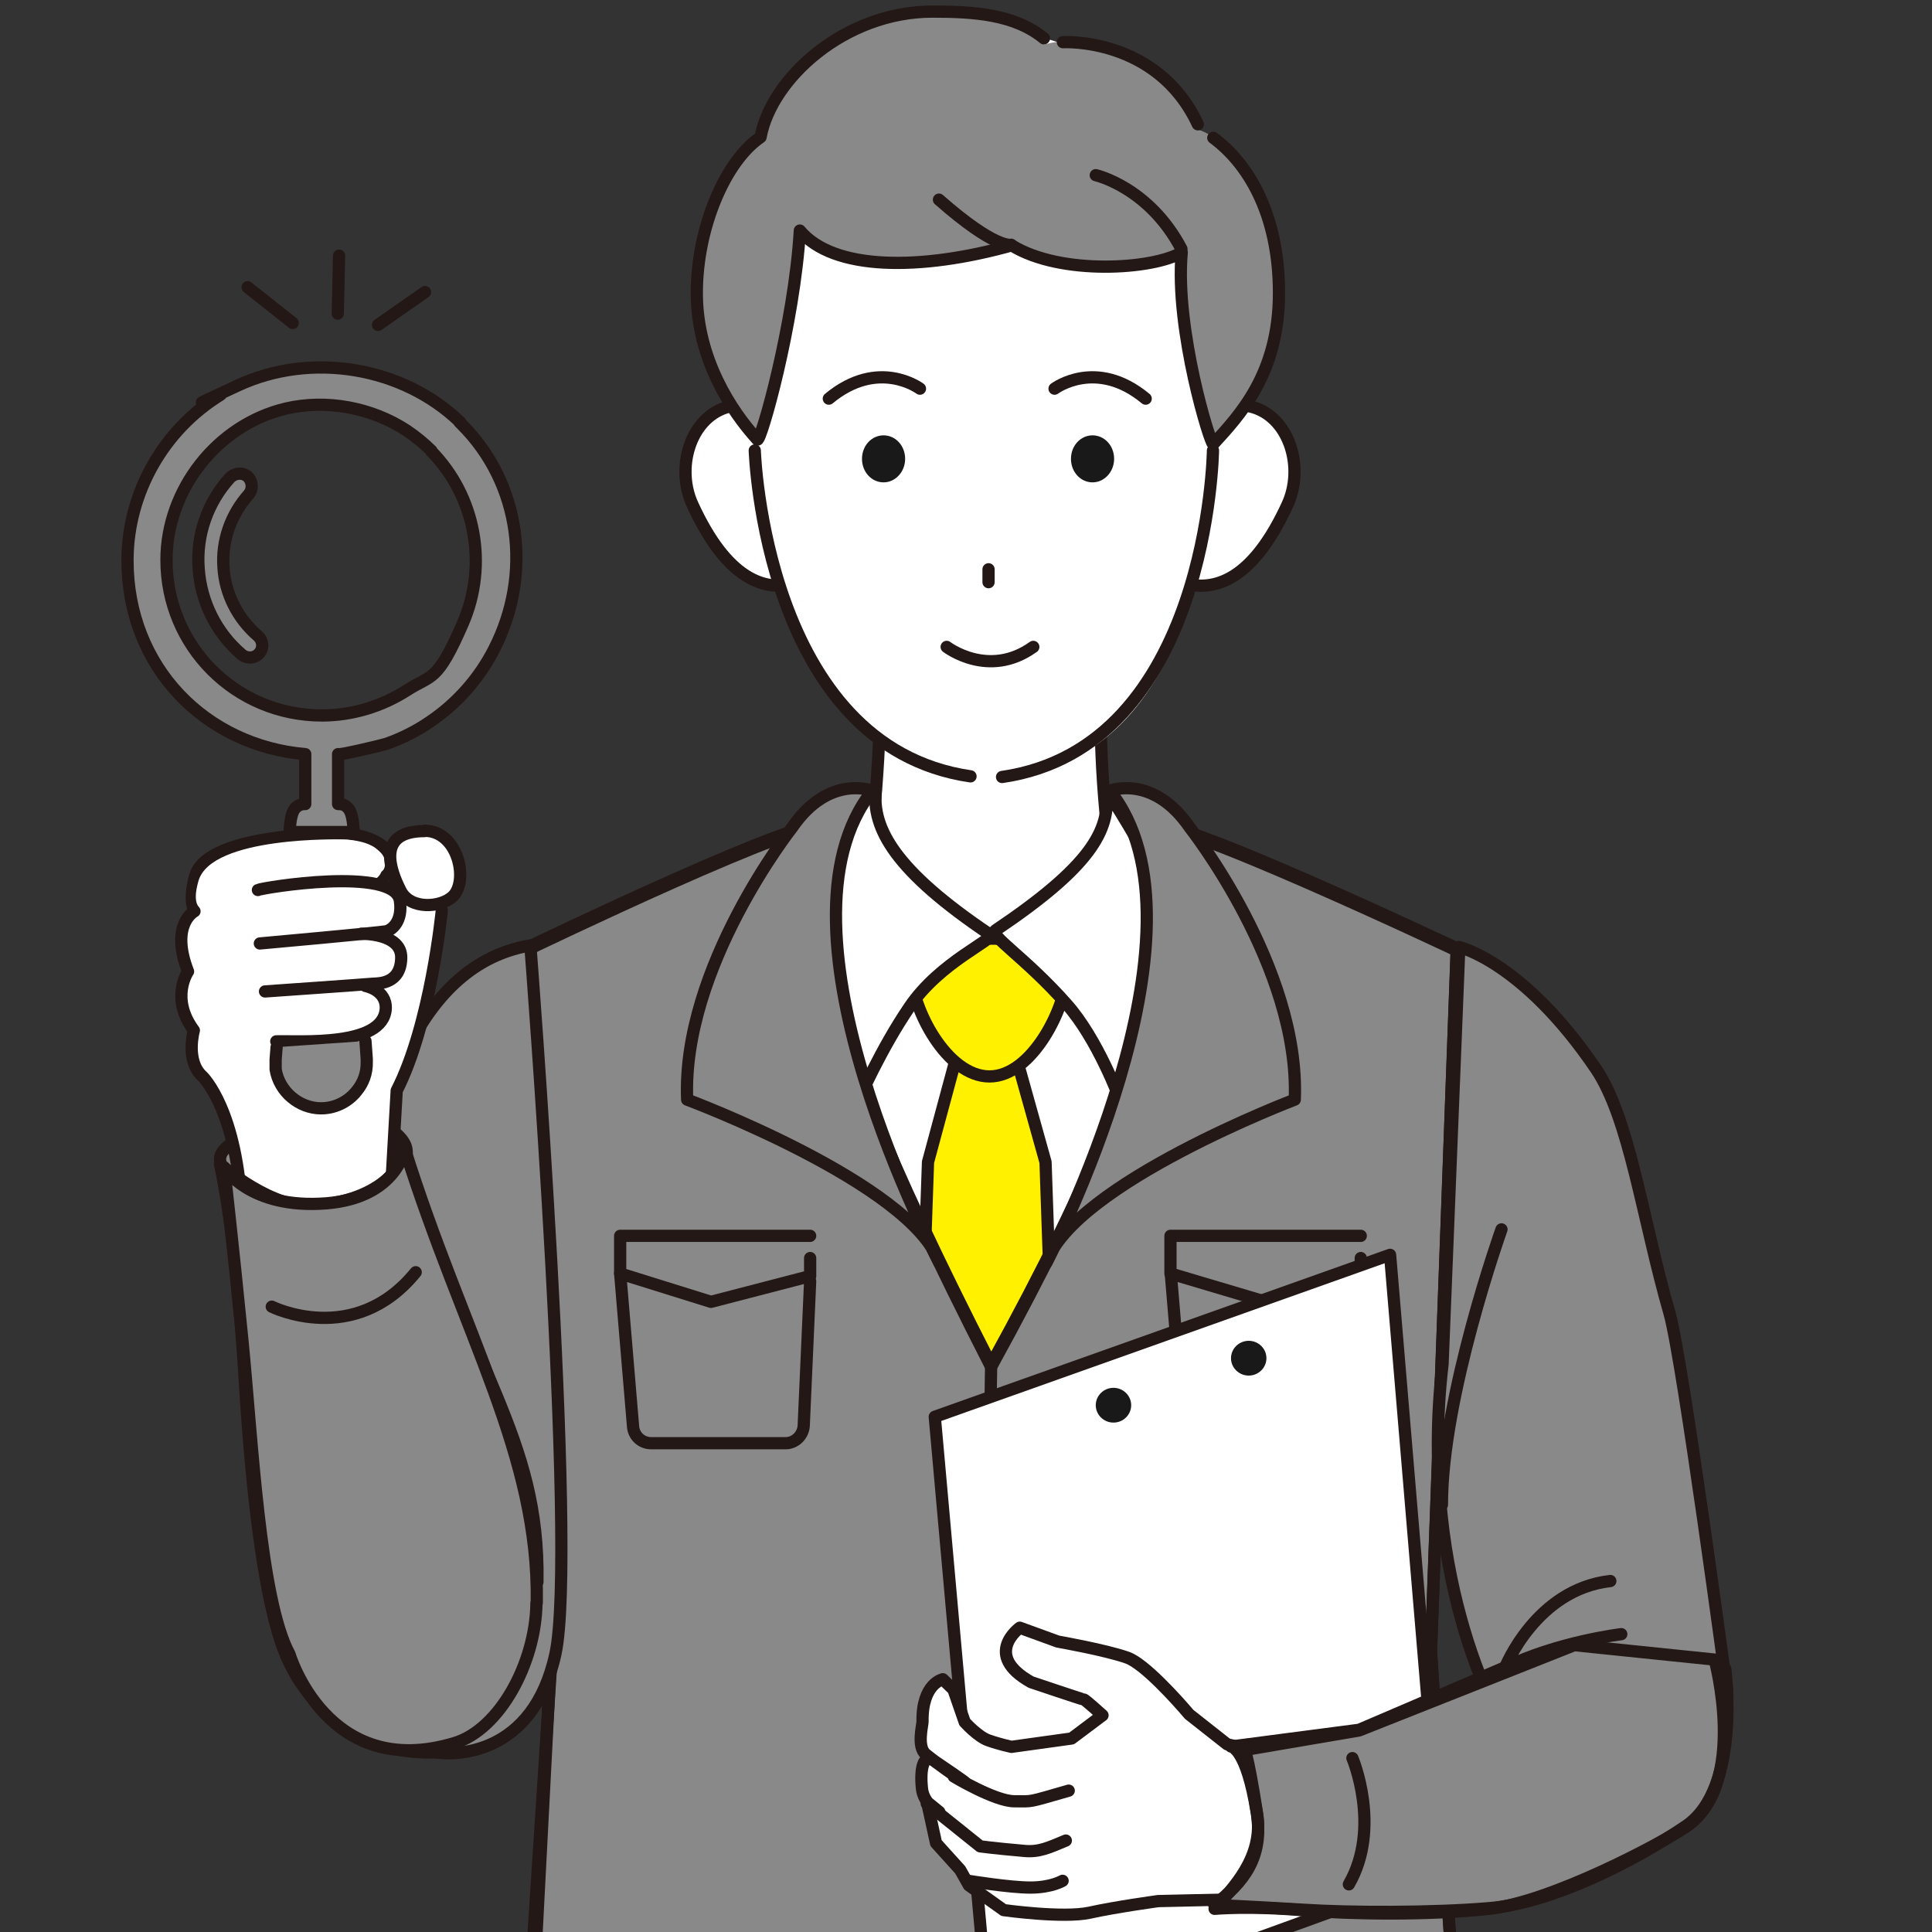
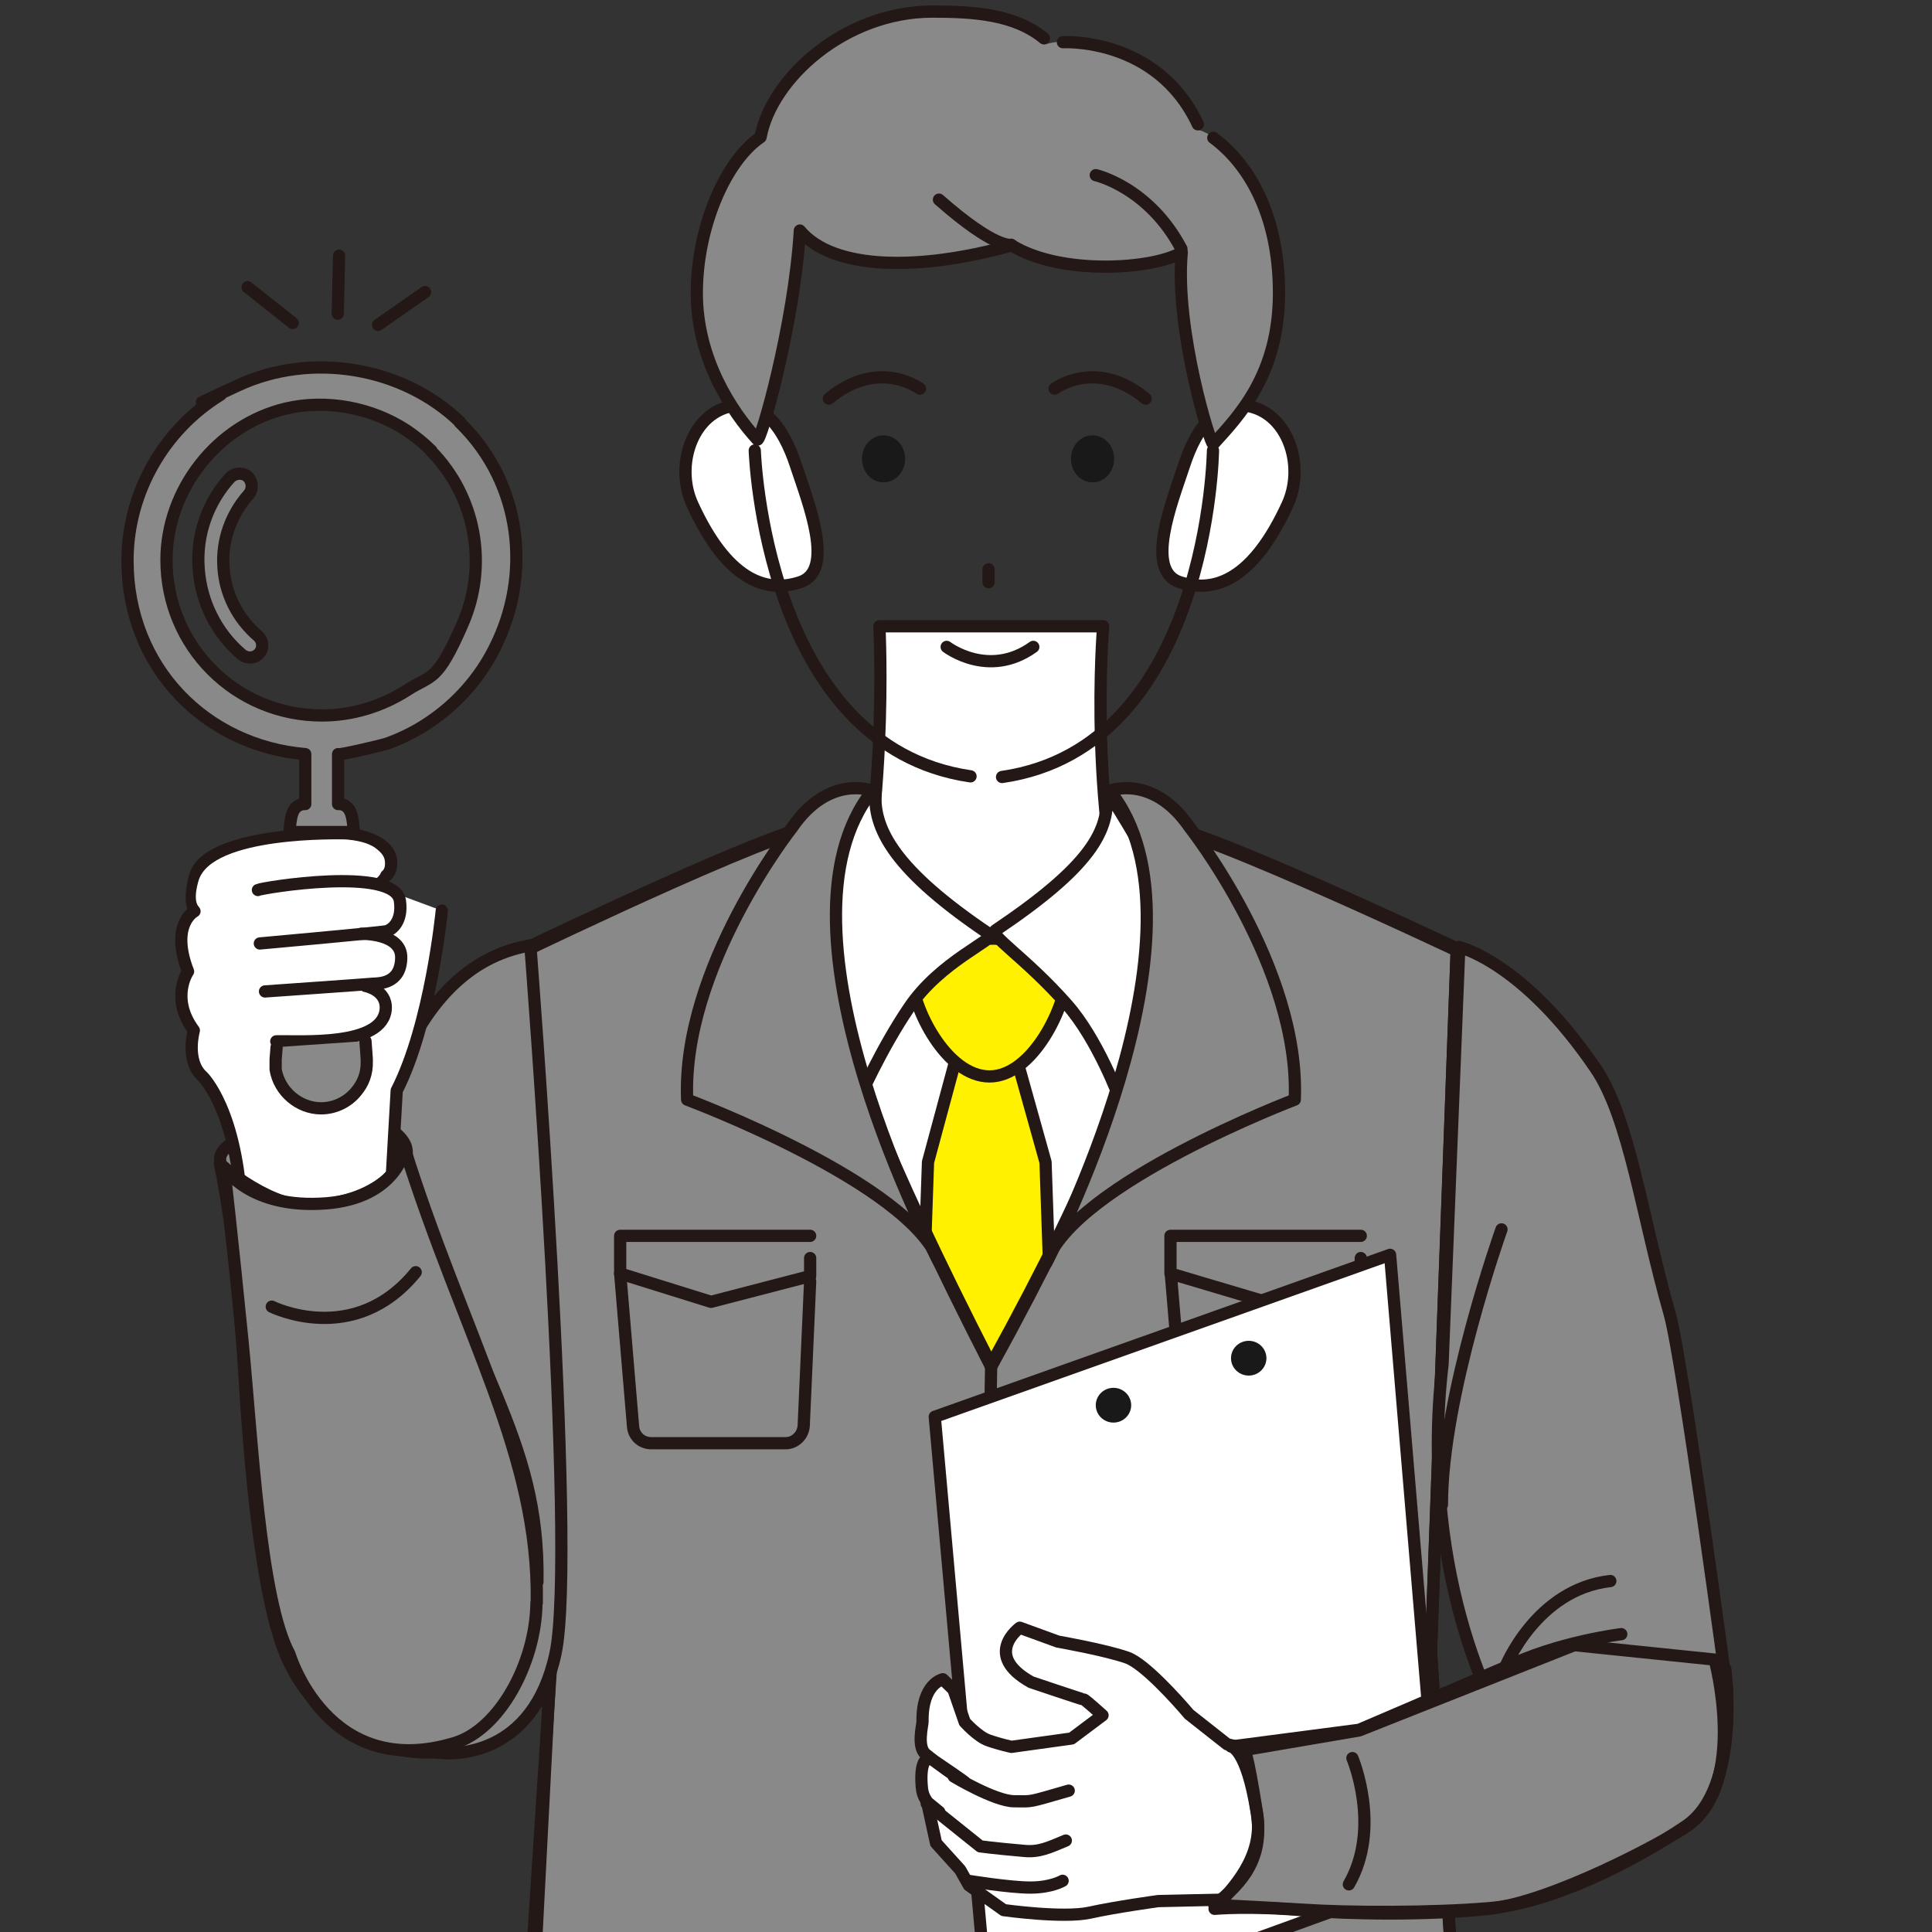
<svg xmlns="http://www.w3.org/2000/svg" id="_レイヤー_1" version="1.1" viewBox="0 0 600 600">
  <rect x="0" y="0" width="600" height="600" fill="#333333" stroke="none" />
  <defs>
    <style>
      .st0, .st1 {
        fill: none;
      }

      .st1, .st2, .st3, .st4 {
        stroke: #231815;
        stroke-linecap: round;
        stroke-linejoin: round;
        stroke-width: 3.8px;
      }

      .st2 {
        fill: #fff100;
      }

      .st5, .st4 {
        fill: #fff;
      }

      .st6 {
        fill: #191919;
      }

      .st3, .st7 {
        fill: #898989;
      }

      .st8 {
        clip-path: url(#clippath);
      }
    </style>
    <clipPath id="clippath">
      <rect class="st0" width="600" height="600" />
    </clipPath>
  </defs>
  <g class="st8">
    <g>
      <g>
        <line class="st1" x1="105.3" y1="79.4" x2="104.9" y2="97.4" />
        <line class="st1" x1="76.9" y1="89.2" x2="90.9" y2="100.3" />
        <line class="st1" x1="132" y1="90.7" x2="117.4" y2="100.9" />
      </g>
      <g>
        <g>
          <path class="st4" d="M306.5,507.5c-61.2-95.6-51.3-253.5-51.3-253.5h102.6s9.8,157.9-51.3,253.5h0Z" />
          <path class="st4" d="M261.8,301.8c14.6-44,11.3-107.3,11.3-107.3h69.5s-5.2,60.3,10.5,107.3h-91.3Z" />
          <polygon class="st2" points="296.4 330.5 316.2 330.5 324.7 360.9 332.6 589.8 305.9 627.2 280.3 589.8 288.2 360.9 296.4 330.5" />
          <path class="st2" d="M283.1,302.6c0-10.3,14-11,23.8-11.1,9.7,0,24.3.2,24.4,10.5,0,10.3-10.6,32.3-24,32.3s-24.1-21.4-24.2-31.7h0Z" />
          <path class="st3" d="M171.2,513.2l-7.3-218.3s90.8-43.7,91.2-37.2c1.7,29-15.4,33.7,52.7,166.8,67.6-122.8,49.4-137.9,51.1-166.8.4-6.5,93.5,37.5,93.5,37.5l-8,218.1,8,119.6-7.9,44.9-272.7.3-7.7-52.9,7.3-112h-.2Z" />
          <path class="st1" d="M171.6,675.2l-6.5-45.3,6.1-117.4-7.3-218.3s90.8-43.7,91.2-37.2c1.7,29-15.4,33.7,52.7,166.8,67.6-122.8,49.4-137.9,51.1-166.8.4-6.5,93.5,37.5,93.5,37.5l-8,218.1,8,119.6-7.5,43.2" />
          <path class="st1" d="M307.8,424.5s-2.5,143.3,0,247.3" />
          <g>
            <polyline class="st1" points="251.6 383.8 192.6 383.8 192.6 395.5 220.8 404.3 251.6 396.3 251.6 390.7" />
            <path class="st1" d="M251.6,397.9l-2,44.9c-.2,3-2.7,5.4-5.6,5.4h-41.8c-3,0-5.4-2.3-5.6-5.2l-4-47.5" />
          </g>
          <g>
            <polyline class="st1" points="422.6 383.8 363.5 383.8 363.5 395.5 393.1 404.3 422.6 396.3 422.6 390.7" />
            <path class="st1" d="M422.6,397.9l-2,44.9c-.2,3-2.7,5.4-5.6,5.4h-41.8c-3,0-5.4-2.3-5.6-5.2l-4-47.5" />
          </g>
          <path class="st4" d="M356.8,268.1c.4-1-13.4-23.8-13.2-22.3,1.3,12.2-5.1,23.4-34.4,43.1-2.3,1.5,9.2,8.4,22.1,23,9.6,10.8,16.4,29.3,16.4,29.3,16.2-39.8,9.1-73.3,9.1-73.3h0v.2Z" />
          <path class="st4" d="M255.8,262.5c-.4-1,16.3-18.7,16.2-17.3-1.3,12.2,6.1,25.3,35.4,45,2.1,1.4-15.4,8.3-25,22.6-8.8,12.9-15.7,28.7-15.7,28.7-15.8-40.8-10.9-78.9-10.9-78.9h0Z" />
          <path class="st3" d="M271,245.6s-13.5-5.4-25,11.4c0,0-34.3,43.4-32.6,84.5,0,0,69.6,26,78.3,50.6,0,0-55.3-103.6-20.7-146.6h0Z" />
          <path class="st3" d="M344.5,245.6s13.5-5.4,25,11.4c0,0,34.3,43.4,32.6,84.5,0,0-68.4,26-77.1,50.6,0,0,54.2-103.6,19.6-146.6h-.1Z" />
        </g>
        <g>
          <path class="st3" d="M164.7,293.6c-28.8,4.9-49.5,35.6-56.4,109.5-7.6,82.2-15.9,131.4,25.9,140.9,6.7,1.5,31.4,1.5,38.3-30.4,6.9-31.9-7.8-220-7.8-220h0Z" />
          <path class="st3" d="M126.2,356.7c1.1,5.8-4.9,21.4-20.8,24.5-16,3.1-35.8-14.7-37-20.5-1.1-5.8,12.2-10.7,28.2-13.8,16-3.1,28.5,4.1,29.6,9.8Z" />
          <g>
            <path class="st4" d="M137.2,282.8s-3.4,35.2-14,55.9l-1.9,33.3-22.9,12.4-23.3-7.2c-1.2-32.4-12.2-42.9-12.2-42.9-5.4-4.8-2.7-14.3-2.7-14.3-7.5-10.1-1.8-18.3-1.8-18.3-5.7-14.7,2-18.7,2-18.7,0,0-2-3.1.2-10.9,3.9-14.2,47.5-13.2,47.5-13.2,0,0,12.4,1.2,13.3,8.2,1.1,8.9-10.9,5.8-10.9,5.8" />
-             <path class="st4" d="M131.8,258c10.6,0,13.8,15.7,8.8,20.4-3.7,3.5-13.2,4.2-16.2-1.8-3.1-6.1-7.9-18.5,7.5-18.5h-.1Z" />
            <path class="st5" d="M110,273.9l19.1,32.3-13.9,14.3-12.5,2.9-20.4.3-14-21.8-5.8-19.8s-3.1-.6-.9-8.4c3.9-14.2,44.8-13,44.8-13,0,0,11.6,0,12.4,6.2,1.1,8.9-8.8,7.1-8.8,7.1" />
            <path class="st1" d="M80.1,276.4c1.2-.7,42.7-7.5,44.1,3.4.9,6.5-2.6,9-4.2,9.4s-39.3,3.8-39.3,3.8" />
            <path class="st1" d="M112.2,290s12.7-.3,12.4,7.6c-.2,7.9-6.8,7.8-8.8,7.9-2,.2-33.5,2.4-33.5,2.4" />
            <path class="st1" d="M113.5,306.2s6.6,1.2,6.3,7.1c-.8,11.9-26.6,9.9-34,10.1" />
          </g>
          <path class="st1" d="M166.9,491.3c.8-45.7-21.2-64.9-40.8-132.9,0,0-4.6,14-27.8,15.9-13.1,2.1-30-12.8-30-12.8,0,0,4.9,20.3,7.7,67,2,32.8,6.1,74.3,14.7,89.5,0,0,13.1,28.6,46.5,26.1" />
          <path class="st3" d="M166.7,497.8c.8-45.7-22.7-82.8-41-141,0,0-2.4,15.1-24.3,16.9-24.1,1.9-31.8-11.2-31.8-11.2,0,0,2.5,21.8,5.7,53.9,3,30.3,5.4,80.4,14.6,97.3,0,0,11.7,39.6,51.3,27.6,13.9-4.2,25.1-24.7,25.4-43.3v-.2h.1Z" />
          <path class="st1" d="M84.4,405.8s25.6,12.8,44.7-10.7" />
        </g>
        <path class="st3" d="M453.1,294.1s19.9,4.5,42.5,37.8c10.5,15.5,14.4,46.4,22.9,76,4.1,14.4,17.9,117.5,17.9,117.5,0,0-53.1,7.9-68.9,11.7,0,0-27.5-44.5-19.5-113.5l5.2-129.5h-.1Z" />
        <path class="st1" d="M466.3,381.8s-18.5,51.8-18.5,85.5" />
        <g>
          <polygon class="st4" points="431.7 389.7 447.8 581.2 307.5 632.1 290.3 440 431.7 389.7" />
          <path class="st6" d="M351.3,436.4c0,3-2.5,5.4-5.5,5.4s-5.5-2.4-5.5-5.4,2.5-5.4,5.5-5.4,5.5,2.4,5.5,5.4Z" />
          <path class="st6" d="M393.3,421.8c0,3-2.5,5.4-5.5,5.4s-5.5-2.4-5.5-5.4,2.5-5.4,5.5-5.4,5.5,2.4,5.5,5.4Z" />
        </g>
        <g>
          <g>
            <path class="st4" d="M400.1,546.1l-19-4.4-11.8-9.3c-3.9-4.6-13.9-15.7-19.2-17.6-6.8-2.4-21.6-5-21.6-5l-11.8-4.3s-11.7,8.4,3.5,16.9c0,0,16,5.4,16.4,5.4s5.8,4.9,5.8,4.9l-9.6,7.2-18.7,2.6s-3.7-.8-7.1-2c-3.3-1.1-7.4-5.7-7.4-5.7l-3.5-10.1-3.3-3.2s-6.5,1.3-6.3,13.2c0,1.1-1.8,7.8,1,10.1,7.8,6.3,21.6,14.9,2.4,1.9-3.1-2.1-4.2,2.5-3.6,8.5.4,5.2,5.4,7.5,5.4,7.5l-3.8-3.1,2.8,12.8,7.5,8.3,2.7,4.8,10.8,7.7s18.5,2.6,26.7.8c8.1-1.8,21.3-3.6,21.3-3.6l26.8-.6s28.3-20.1,13.8-44.2v.4h-.2Z" />
            <path class="st1" d="M296.2,551.7s12.8,7.7,18.8,7.7,3.7.5,16.9-3.3" />
            <path class="st1" d="M287.8,560.1l16.6,13.3s4.3.6,13.5,1.4c4.8.5,7.8-1,13.1-3.2" />
            <path class="st1" d="M300.7,584.1s12.8,2.1,19.3,2.1,10-2.1,10-2.1" />
          </g>
          <path class="st3" d="M488.7,511l-66.6,26.4-35.7,6.1s.8-.7,4,19.7c2.2,13.8-7.8,23.4-13.2,29.6,0,0,11-1,28,.5,13.8,1.1,37.7,1.6,57.3-.5,19.2-2.1,53.5-20.3,61.3-25.6,19.2-13.3,8.7-51.8,8.7-51.8l-43.7-4.5h0Z" />
          <path class="st1" d="M420,546s9.1,21.5-1.1,39.2" />
          <path class="st1" d="M467.4,517.8l-45.3,19.4-39.8,5.2s4.8.3,8,20.6c2.2,13.8-4.1,21.6-13.2,28.6,0,0,9.6.4,28,1.5,13.7.9,39.5,1,57.3-.5,19.2-1.5,44.9-14.4,61.3-25.6,17.1-11.7,12.1-48.7,12.1-48.7" />
          <path class="st1" d="M503.5,507.5s-19.9,2.4-36.1,10.4c0,0,9.6-24.3,32.7-26.9" />
        </g>
        <g>
          <g>
            <path class="st4" d="M247.2,144.6c3.9,11.8,12.2,32.6,1.3,36.2-11,3.6-22.8-1-33.4-24-5.3-11.4-.8-26.6,10.2-30.2,11-3.6,18,6,21.9,18h0Z" />
            <path class="st4" d="M367.7,144.6c-3.9,11.8-12.2,32.6-1.3,36.2,11,3.6,22.8-1,33.4-24,5.3-11.4.8-26.6-10.2-30.2-11-3.6-18,6-21.9,18h0Z" />
-             <path class="st5" d="M380.7,106c-1.1,65.4-15.1,135.4-73.9,135.4s-73.9-79.1-73.9-135.4S268.1,9.9,308.9,9.9s72.8,39.7,71.9,96h0Z" />
            <path class="st1" d="M234.4,139.9s2.9,91.9,67,101.2" />
            <path class="st1" d="M376.7,139.9s-1.2,92.1-65.5,101.4" />
            <path class="st6" d="M346,142.5c0,4-3,7.3-6.7,7.3s-6.7-3.2-6.7-7.3,3-7.3,6.7-7.3,6.7,3.2,6.7,7.3Z" />
            <path class="st6" d="M281.1,142.5c0,4-3,7.3-6.7,7.3s-6.7-3.2-6.7-7.3,3-7.3,6.7-7.3,6.7,3.2,6.7,7.3Z" />
            <path class="st1" d="M285.7,120.7s-12.9-9.7-28.3,3.1" />
            <path class="st1" d="M327.5,120.7s12.9-9.7,28.3,3.1" />
            <line class="st1" x1="307" y1="176.8" x2="307" y2="180.8" />
            <path class="st1" d="M294,200.9s13,10,26.9,0" />
          </g>
          <g>
            <path class="st7" d="M397.5,90.9c0-23.5-13.8-47.6-25.7-50.7-1.4-13.9-21-33-47.5-26.4-9.1-7.5-22-10.3-34.8-10.3-27.4,0-50.1,20.9-53.4,39-10.9,7.4-19.8,28-19.8,48.4s10.7,36.6,18.8,45.5c1,1.1,11.5-35.9,13.2-64.9,10.4,12.5,37.5,12.5,65.8,4.6,15.2,9.4,43.9,7.5,52.8,2.2-1.7,29.3,9.8,58.9,10.6,58.1,8.1-8.9,19.7-20.3,19.7-45.5h.3Z" />
            <path class="st1" d="M330.1,13.1s29.2-1.7,41.9,25.5" />
            <path class="st1" d="M324.2,11.9c-9.1-7.5-21.9-8.3-34.6-8.3-27.4,0-50.1,20.9-53.4,39-10.9,7.4-19.8,28-19.8,48.4s10.7,36.6,18.8,45.5c1,1.1,11.5-35.9,13.2-64.9,10.4,12.5,37.5,12.5,65.8,4.6,15.2,9.4,43.9,7.5,52.8,2.2-2.2,24,9.1,60.4,9.8,59.5,8.1-8.9,20.4-21.7,20.4-46.9s-10.1-40.6-20.4-48.2" />
            <path class="st1" d="M314,76s-4.8,1.5-22.4-14" />
            <path class="st1" d="M340.3,54.4s16.5,3.7,26.6,22.9" />
          </g>
        </g>
      </g>
      <g id="layer1">
        <g id="g826">
          <g id="g833">
            <g id="g967">
              <g id="g892">
                <g id="g904">
                  <path id="path866" class="st3" d="M142.9,131.1c-17.9-17.3-46.4-21.9-69-11.4s-3.7,1.8-5.4,2.9c-17.6,10.8-28.7,30.2-28.9,50.9,0,.2,0,.4,0,.6,0,33.3,24.4,57.5,55.2,60.1v15.5h-.2c-1.1,0-1.9.4-2.5.9-1.6,1.3-1.9,4.1-2.2,7.8h20c-.3-3.7-.6-6.5-2.2-7.8-.6-.6-1.4-.9-2.5-.9h-.2v-15.5c0,.5,13.8-2.8,15-3.2,4.8-1.7,9.4-4,13.6-6.9,8.4-5.7,15.3-13.5,19.9-22.6,11.8-23.1,8.4-51.3-10.2-69.8-.2-.2-.4-.4-.6-.6ZM133.9,140.1c13.7,13.9,17.8,35.2,9.8,53.6s-9.6,15.7-17.2,20.6c-7.9,5.1-17.2,7.9-26.5,7.9-26.8,0-48.3-21.5-48.3-48.3,0-21.8,15.7-41.9,37-47,12.7-3,26.8-.3,37.6,6.8,2.8,1.9,5.4,4,7.7,6.3ZM77.2,148.3c-.7-.8-1.7-1.2-2.8-1.2s-2.2.5-3,1.3c-7,7.7-10.5,17.9-9.7,28.2.7,10.3,5.5,20,13.4,26.7,1.6,1.3,4,1.2,5.4-.4s1.2-4-.4-5.4h0c-6.3-5.4-10.2-13.1-10.7-21.3-.6-8.3,2.3-16.4,7.8-22.6,1.3-1.5,1.3-3.7,0-5.3h0Z" />
                </g>
              </g>
            </g>
          </g>
        </g>
      </g>
      <g id="layer11">
        <g id="g8261">
          <g id="g8331">
            <g id="g9671">
              <g id="g8921">
                <g id="g9041">
                  <path id="path8661" class="st3" d="M85.9,325.2l-.3,3.8v3.1c1.1,6.9,7.3,12.1,14.1,12.1h0c4.1,0,7.9-1.8,10.5-4.7.2-.2.3-.4.5-.6,2.1-2.5,3.3-5.6,3.2-9.2v-.8l-.4-5.6" />
                </g>
              </g>
            </g>
          </g>
        </g>
      </g>
    </g>
  </g>
</svg>